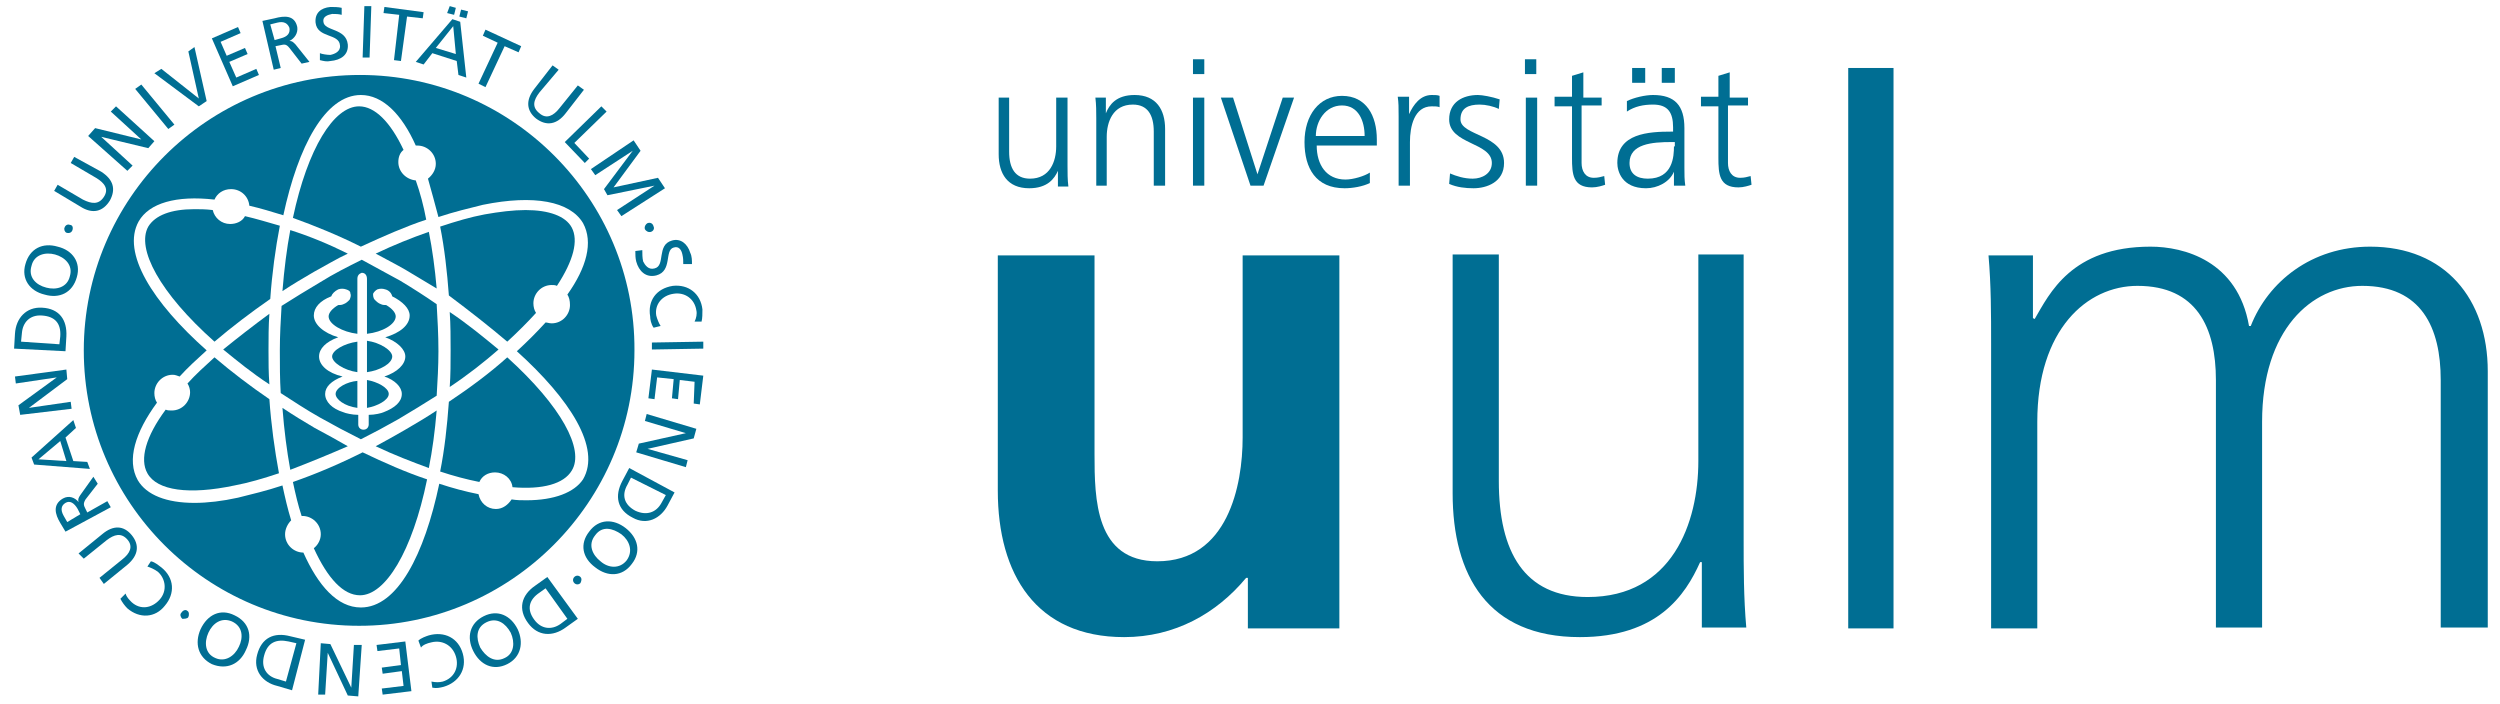
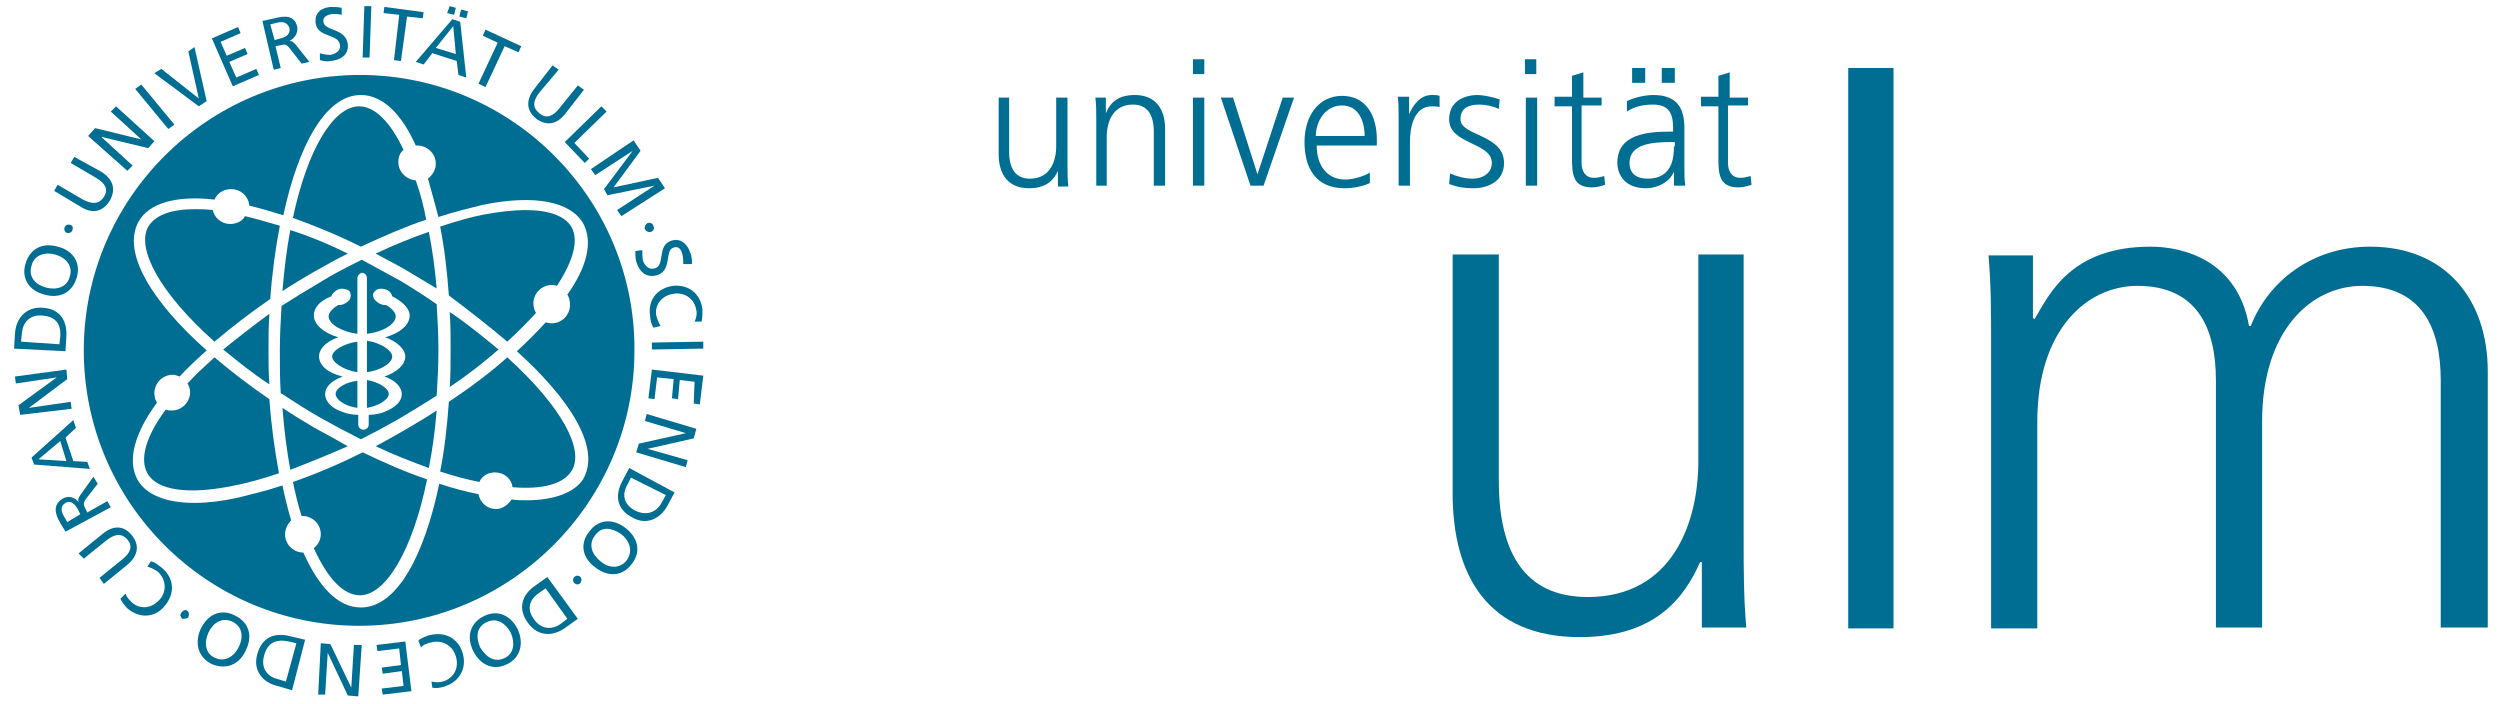
<svg xmlns="http://www.w3.org/2000/svg" width="142" height="40" viewBox="0 0 142 40" fill="none">
  <g clip-path="url(#clip0_634_6726)">
    <path d="M18.765 36.584L19.953 39.06L20.102 36.634H20.547L20.349 39.555L19.755 39.505L18.616 37.079L18.468 39.455H18.073L18.221 36.535L18.765 36.584Z" fill="#006E93" />
    <path d="M23.368 39.258L21.735 39.455L21.685 39.109L22.922 38.96L22.823 38.119L21.735 38.268L21.685 37.921L22.774 37.773L22.675 36.832L21.438 36.98L21.388 36.634L23.022 36.435L23.368 39.258Z" fill="#006E93" />
    <path fill-rule="evenodd" clip-rule="evenodd" d="M14.608 37.179C14.855 36.238 15.548 35.891 16.488 36.139L17.33 36.337L16.588 39.208L15.746 38.96C14.905 38.762 14.361 38.069 14.608 37.179ZM16.39 36.435C15.697 36.287 15.202 36.485 15.004 37.227C14.806 37.921 15.152 38.416 15.746 38.565L16.241 38.713L16.835 36.535L16.39 36.435Z" fill="#006E93" />
    <path d="M24.358 36.089C25.248 35.841 26.041 36.238 26.288 37.129C26.536 38.02 26.041 38.762 25.2 39.01C25.002 39.059 24.803 39.109 24.556 39.06L24.506 38.713C24.754 38.762 24.952 38.762 25.15 38.713C25.793 38.515 26.09 37.921 25.892 37.277C25.694 36.634 25.1 36.337 24.506 36.485C24.259 36.535 24.011 36.634 23.912 36.782L23.764 36.386C23.913 36.237 24.209 36.138 24.358 36.089Z" fill="#006E93" />
    <path fill-rule="evenodd" clip-rule="evenodd" d="M27.476 35C28.267 34.604 29.009 34.95 29.405 35.742C29.752 36.485 29.604 37.327 28.812 37.723C28.02 38.119 27.278 37.772 26.882 36.98C26.486 36.188 26.684 35.396 27.476 35ZM29.01 35.94C28.713 35.396 28.218 35.05 27.624 35.347C27.03 35.644 27.03 36.238 27.278 36.782C27.575 37.277 28.07 37.673 28.663 37.376C29.208 37.129 29.258 36.485 29.01 35.94Z" fill="#006E93" />
    <path fill-rule="evenodd" clip-rule="evenodd" d="M11.391 35.742C11.787 34.901 12.53 34.554 13.322 34.95C14.163 35.346 14.361 36.139 13.965 36.931C13.619 37.723 12.876 38.069 12.034 37.723C11.243 37.327 11.044 36.534 11.391 35.742ZM13.173 35.297C12.579 35.049 12.084 35.396 11.836 35.94C11.589 36.485 11.639 37.129 12.233 37.376C12.777 37.623 13.321 37.277 13.569 36.732C13.816 36.237 13.816 35.594 13.173 35.297Z" fill="#006E93" />
-     <path d="M62.169 25.792C62.169 28.366 62.219 31.881 65.733 31.881C69.741 31.881 70.582 27.574 70.582 24.852V14.505H76.076V35.693H70.879V32.821H70.781C69.098 34.851 66.722 36.188 63.852 36.188C58.853 36.188 56.675 32.624 56.675 27.871V14.505H62.169V25.792Z" fill="#006E93" />
    <path d="M85.133 27.327C85.133 31.337 86.568 33.911 90.181 33.911C94.981 33.911 96.466 29.703 96.466 26.189V14.455H99.039V30.644C99.039 32.277 99.04 33.96 99.189 35.644H96.664V31.931H96.566C95.724 33.812 94.14 36.188 89.736 36.188C84.49 36.188 82.51 32.673 82.51 28.02V14.455H85.133V27.327Z" fill="#006E93" />
    <path fill-rule="evenodd" clip-rule="evenodd" d="M32.821 35.148L32.128 35.644C31.386 36.188 30.545 36.139 30 35.397C29.406 34.604 29.604 33.812 30.396 33.268L31.088 32.773L32.821 35.148ZM30.643 33.663C30.049 34.059 29.901 34.604 30.346 35.198C30.742 35.743 31.336 35.792 31.831 35.445L32.227 35.148L30.989 33.416L30.643 33.663Z" fill="#006E93" />
    <path d="M107.552 35.693H104.979V3.861H107.552V35.693Z" fill="#006E93" />
    <path d="M134.624 14.01C138.88 14.01 141.305 16.98 141.305 21.089V35.644H138.633V21.584C138.633 18.614 137.543 16.237 134.178 16.237C131.308 16.238 128.487 18.713 128.487 23.96V35.644H125.864V21.584C125.863 18.614 124.775 16.237 121.409 16.237C118.539 16.238 115.718 18.713 115.718 23.96V35.693H113.095V19.505C113.095 17.871 113.095 16.188 112.947 14.505H115.471V18.069L115.57 18.119C116.411 16.683 117.649 14.01 122.153 14.01C124.033 14.01 127.101 14.802 127.744 18.515H127.844C128.834 15.99 131.309 14.01 134.624 14.01Z" fill="#006E93" />
    <path d="M20.597 25.693C21.834 26.287 23.071 26.832 24.259 27.227C23.418 31.337 21.883 33.812 20.448 33.812C19.507 33.811 18.617 32.871 17.825 31.139C18.073 30.941 18.221 30.644 18.221 30.347C18.221 29.753 17.726 29.307 17.182 29.307H17.132C16.934 28.713 16.785 28.069 16.637 27.376C17.924 26.93 19.211 26.386 20.597 25.693Z" fill="#006E93" />
    <path d="M12.183 20.297C13.173 21.138 14.212 21.93 15.301 22.673C15.4 24.108 15.598 25.544 15.845 26.881C14.954 27.178 14.113 27.426 13.322 27.574C10.748 28.119 8.917 27.871 8.372 26.881C7.927 26.089 8.273 24.802 9.411 23.268C9.51 23.317 9.659 23.316 9.758 23.316C10.352 23.316 10.797 22.822 10.797 22.277C10.797 22.129 10.748 21.931 10.649 21.782C11.094 21.287 11.639 20.792 12.183 20.297Z" fill="#006E93" />
    <path d="M28.812 20.297C31.88 23.069 33.216 25.544 32.474 26.732C32.029 27.475 30.841 27.821 29.109 27.673C29.059 27.178 28.614 26.832 28.119 26.832C27.724 26.832 27.376 27.029 27.228 27.376C26.486 27.227 25.743 27.03 25.001 26.782C25.249 25.545 25.397 24.208 25.496 22.822C26.684 22.03 27.822 21.188 28.812 20.297Z" fill="#006E93" />
    <path d="M16.043 23.168C16.637 23.564 17.28 23.96 17.874 24.307C18.518 24.653 19.161 25 19.755 25.347C18.617 25.842 17.528 26.288 16.488 26.684C16.291 25.595 16.142 24.455 16.043 23.168Z" fill="#006E93" />
    <path d="M24.803 23.316C24.704 24.505 24.556 25.594 24.358 26.584C23.418 26.238 22.378 25.842 21.339 25.347C21.884 25.05 22.428 24.753 23.022 24.406C23.616 24.06 24.209 23.712 24.803 23.316Z" fill="#006E93" />
    <path d="M20.299 23.168C19.557 23.069 19.063 22.673 19.063 22.376C19.063 22.03 19.706 21.683 20.299 21.634V23.168Z" fill="#006E93" />
    <path d="M20.844 21.584C21.438 21.683 22.081 22.029 22.081 22.376C22.081 22.723 21.438 23.069 20.844 23.168V21.584Z" fill="#006E93" />
    <path d="M20.299 21.139C19.557 21.04 18.864 20.593 18.864 20.247C18.865 19.901 19.557 19.505 20.299 19.406V21.139Z" fill="#006E93" />
    <path d="M20.844 19.356C21.586 19.455 22.279 19.901 22.279 20.247C22.279 20.643 21.586 21.04 20.844 21.139V19.356Z" fill="#006E93" />
    <path fill-rule="evenodd" clip-rule="evenodd" d="M22.725 15.94C23.467 16.386 24.16 16.832 24.803 17.277C24.852 18.119 24.903 19.01 24.903 19.95C24.903 20.792 24.852 21.683 24.803 22.476C24.11 22.921 23.367 23.366 22.625 23.811C21.932 24.207 21.19 24.604 20.497 24.95C19.706 24.554 18.963 24.158 18.171 23.713C17.38 23.267 16.637 22.773 15.945 22.327C15.895 21.535 15.895 20.743 15.895 19.901C15.895 19.06 15.944 18.168 15.993 17.376C16.686 16.93 17.429 16.485 18.171 16.04C18.963 15.545 19.755 15.149 20.547 14.753C21.289 15.149 21.983 15.544 22.725 15.94ZM20.547 15.495C20.399 15.545 20.299 15.644 20.299 15.842V18.96C19.458 18.861 18.667 18.416 18.666 17.971C18.666 17.773 18.865 17.525 19.211 17.327C19.31 17.327 19.409 17.327 19.508 17.277C19.656 17.228 19.755 17.128 19.854 17.029C19.903 16.93 19.953 16.782 19.904 16.684C19.904 16.535 19.805 16.485 19.657 16.436C19.508 16.386 19.36 16.386 19.211 16.436C19.013 16.535 18.864 16.683 18.815 16.832C18.171 17.08 17.825 17.475 17.825 17.921C17.826 18.416 18.37 18.911 19.211 19.158C18.519 19.406 18.123 19.802 18.122 20.247C18.122 20.742 18.617 21.188 19.458 21.386C18.815 21.633 18.468 21.98 18.468 22.376C18.468 22.822 18.865 23.218 19.508 23.416C19.608 23.466 20.003 23.564 20.349 23.564V24.109C20.349 24.307 20.497 24.406 20.646 24.406C20.843 24.406 20.942 24.258 20.943 24.109V23.564C21.289 23.564 21.685 23.465 21.784 23.416C22.428 23.169 22.823 22.822 22.823 22.376C22.823 21.98 22.427 21.584 21.833 21.386C22.576 21.138 23.022 20.693 23.022 20.247C23.021 19.851 22.576 19.406 21.883 19.158C22.724 18.911 23.269 18.465 23.269 17.921C23.269 17.525 22.873 17.129 22.279 16.832C22.23 16.634 22.081 16.485 21.883 16.436C21.735 16.386 21.586 16.386 21.438 16.436C21.339 16.485 21.24 16.585 21.191 16.684C21.191 16.782 21.191 16.93 21.289 17.029C21.388 17.128 21.488 17.228 21.636 17.277C21.735 17.327 21.834 17.327 21.933 17.327C22.279 17.525 22.477 17.773 22.477 17.971C22.476 18.416 21.735 18.861 20.844 18.96V15.842C20.844 15.644 20.745 15.495 20.547 15.495Z" fill="#006E93" />
    <path d="M25.545 17.723C26.584 18.416 27.475 19.159 28.317 19.852C27.525 20.545 26.584 21.288 25.545 21.98C25.595 21.288 25.595 20.594 25.595 19.901C25.595 19.208 25.595 18.465 25.545 17.723Z" fill="#006E93" />
    <path d="M15.301 17.822C15.252 18.515 15.251 19.209 15.251 19.901C15.251 20.545 15.252 21.189 15.301 21.832C14.311 21.189 13.47 20.495 12.678 19.852C13.47 19.208 14.361 18.515 15.301 17.822Z" fill="#006E93" />
    <path d="M11.045 11.881C11.342 11.881 11.688 11.881 12.084 11.931C12.183 12.376 12.579 12.723 13.073 12.723C13.42 12.723 13.767 12.574 13.915 12.277C14.559 12.426 15.202 12.623 15.895 12.821C15.647 14.108 15.45 15.545 15.351 16.98C14.213 17.773 13.173 18.565 12.183 19.406C9.065 16.634 7.729 14.109 8.422 12.871C8.818 12.228 9.709 11.881 11.045 11.881Z" fill="#006E93" />
    <path d="M29.851 11.931C31.187 11.931 32.127 12.277 32.474 12.921C32.87 13.663 32.573 14.802 31.633 16.237C31.534 16.188 31.435 16.189 31.336 16.189C30.742 16.189 30.297 16.683 30.297 17.227C30.297 17.426 30.347 17.624 30.446 17.773C29.951 18.317 29.406 18.862 28.812 19.406C27.822 18.565 26.684 17.673 25.496 16.782C25.397 15.446 25.249 14.109 25.001 12.871C25.892 12.574 26.734 12.326 27.526 12.178C28.367 12.029 29.158 11.931 29.851 11.931Z" fill="#006E93" />
    <path d="M16.488 13.069C17.577 13.416 18.666 13.862 19.755 14.406C19.112 14.703 18.469 15.099 17.825 15.445C17.232 15.792 16.637 16.139 16.043 16.535C16.142 15.297 16.291 14.109 16.488 13.069Z" fill="#006E93" />
    <path d="M24.358 13.168C24.556 14.158 24.704 15.247 24.803 16.386C24.209 16.039 23.664 15.693 23.071 15.347C22.477 15 21.883 14.703 21.339 14.406C22.378 13.911 23.368 13.514 24.358 13.168Z" fill="#006E93" />
    <path d="M20.399 6.04C21.289 6.04 22.18 6.931 22.922 8.515C22.724 8.663 22.625 8.911 22.625 9.208C22.625 9.753 23.071 10.198 23.616 10.247C23.863 10.94 24.061 11.684 24.209 12.476C23.021 12.872 21.784 13.416 20.497 14.01C19.211 13.366 17.874 12.822 16.637 12.376C17.478 8.416 18.963 6.04 20.399 6.04Z" fill="#006E93" />
    <path fill-rule="evenodd" clip-rule="evenodd" d="M20.448 4.258C29.06 4.258 36.087 11.288 36.037 19.901C36.037 28.515 29.01 35.545 20.399 35.545C11.787 35.545 4.759 28.565 4.759 19.901C4.759 11.287 11.788 4.258 20.448 4.258ZM20.497 5.396C18.468 5.397 16.934 8.317 16.093 12.227C15.45 12.03 14.806 11.832 14.162 11.684C14.113 11.139 13.668 10.742 13.123 10.742C12.678 10.742 12.331 10.99 12.183 11.337C10.005 11.089 8.471 11.535 7.877 12.574C6.887 14.356 8.669 17.179 11.738 19.901C11.193 20.396 10.649 20.891 10.203 21.386C10.055 21.336 9.956 21.287 9.808 21.287C9.214 21.287 8.768 21.783 8.768 22.327C8.768 22.525 8.817 22.723 8.916 22.871C7.679 24.554 7.184 26.139 7.827 27.277C8.322 28.119 9.461 28.564 11.045 28.564C11.787 28.564 12.628 28.465 13.519 28.268C14.311 28.07 15.152 27.871 16.043 27.574C16.192 28.267 16.34 28.911 16.538 29.555C16.34 29.753 16.192 30.05 16.192 30.347C16.192 30.941 16.686 31.386 17.231 31.386C18.072 33.267 19.161 34.505 20.497 34.505C22.576 34.505 24.11 31.485 24.951 27.476C25.694 27.723 26.437 27.921 27.179 28.069C27.278 28.564 27.674 28.911 28.168 28.911C28.564 28.911 28.862 28.663 29.06 28.366C29.357 28.416 29.604 28.416 29.901 28.416C31.484 28.416 32.623 27.97 33.117 27.227C34.157 25.445 32.376 22.673 29.357 19.95C29.951 19.406 30.495 18.861 30.989 18.316C31.088 18.316 31.188 18.366 31.336 18.366C31.93 18.366 32.375 17.872 32.375 17.327C32.375 17.08 32.326 16.881 32.227 16.732C33.316 15.198 33.711 13.762 33.117 12.673C32.375 11.436 30.346 11.04 27.426 11.634C26.634 11.832 25.793 12.03 24.903 12.327C24.705 11.585 24.506 10.841 24.308 10.148C24.555 9.95 24.754 9.653 24.754 9.307C24.754 8.713 24.258 8.268 23.714 8.268H23.616C22.824 6.485 21.735 5.396 20.497 5.396Z" fill="#006E93" />
    <path d="M10.302 34.802C10.401 34.653 10.55 34.604 10.649 34.703C10.748 34.753 10.748 34.951 10.698 35.05C10.649 35.149 10.451 35.148 10.352 35.148C10.253 35.049 10.203 34.901 10.302 34.802Z" fill="#006E93" />
    <path d="M8.571 31.881C8.818 31.93 9.016 32.129 9.164 32.227C9.907 32.822 9.955 33.713 9.362 34.406C8.817 35.099 7.926 35.149 7.234 34.555C7.085 34.406 6.937 34.208 6.838 34.01L7.135 33.713C7.185 33.911 7.333 34.059 7.482 34.208C7.976 34.653 8.619 34.554 9.065 34.06C9.51 33.565 9.411 32.872 8.966 32.476C8.768 32.327 8.521 32.228 8.372 32.179L8.571 31.881Z" fill="#006E93" />
    <path d="M32.622 32.773C32.721 32.673 32.87 32.673 32.969 32.773C33.068 32.871 33.019 33.02 32.969 33.119C32.87 33.218 32.721 33.218 32.622 33.119C32.523 33.02 32.524 32.871 32.622 32.773Z" fill="#006E93" />
    <path d="M5.799 30.347C6.442 29.802 7.036 29.852 7.482 30.396C7.927 30.941 7.877 31.535 7.234 32.079L5.898 33.168L5.651 32.822L6.937 31.782C7.382 31.436 7.58 31.04 7.234 30.644C6.887 30.248 6.492 30.347 6.046 30.693L4.759 31.732L4.462 31.436L5.799 30.347Z" fill="#006E93" />
    <path fill-rule="evenodd" clip-rule="evenodd" d="M33.464 30.198C34.008 29.456 34.85 29.455 35.543 30C36.236 30.544 36.433 31.336 35.889 32.029C35.344 32.772 34.504 32.772 33.811 32.227C33.069 31.683 32.92 30.891 33.464 30.198ZM35.295 30.347C34.8 30 34.207 29.852 33.811 30.396C33.366 30.941 33.662 31.534 34.108 31.881C34.553 32.277 35.196 32.327 35.592 31.832C35.988 31.288 35.741 30.693 35.295 30.347Z" fill="#006E93" />
    <path fill-rule="evenodd" clip-rule="evenodd" d="M5.551 27.476L4.859 28.366C4.71 28.614 4.76 28.713 4.859 28.911L4.957 29.109L6.096 28.466L6.293 28.811L3.72 30.198L3.423 29.703C3.126 29.208 2.978 28.663 3.572 28.316C3.918 28.119 4.264 28.267 4.462 28.515C4.413 28.366 4.463 28.267 4.562 28.119L5.304 27.079L5.551 27.476ZM4.413 28.911C4.215 28.565 3.967 28.416 3.72 28.564C3.473 28.713 3.423 28.96 3.621 29.307L3.819 29.653L4.562 29.208L4.413 28.911Z" fill="#006E93" />
    <path fill-rule="evenodd" clip-rule="evenodd" d="M38.315 27.971L37.918 28.713C37.522 29.455 36.73 29.852 35.939 29.406C35.048 28.961 34.9 28.169 35.345 27.327L35.74 26.584L38.315 27.971ZM35.642 27.524C35.295 28.119 35.444 28.663 36.087 29.01C36.73 29.307 37.275 29.109 37.572 28.564L37.82 28.119L35.84 27.129L35.642 27.524Z" fill="#006E93" />
    <path fill-rule="evenodd" clip-rule="evenodd" d="M4.314 24.307L3.72 24.852L4.165 26.189L4.957 26.237L5.106 26.634L1.939 26.386L1.79 25.99L4.165 23.861L4.314 24.307ZM2.186 26.089L3.77 26.189L3.423 25.05L2.186 26.089Z" fill="#006E93" />
    <path d="M39.552 24.356L39.403 24.901L36.781 25.495L39.057 26.139L38.957 26.535L36.137 25.693L36.285 25.198L38.957 24.604L36.631 23.911L36.731 23.515L39.552 24.356Z" fill="#006E93" />
    <path d="M3.819 21.535L1.642 23.168L4.017 22.822L4.067 23.218L1.147 23.564L1.047 23.02L3.225 21.436L0.899 21.782L0.85 21.386L3.77 20.99L3.819 21.535Z" fill="#006E93" />
    <path d="M39.947 21.337L39.749 22.971L39.403 22.921L39.452 21.684L38.612 21.584L38.512 22.673L38.166 22.624L38.265 21.535L37.325 21.436L37.176 22.673L36.829 22.624L37.028 20.99L39.947 21.337Z" fill="#006E93" />
    <path fill-rule="evenodd" clip-rule="evenodd" d="M2.384 17.476C3.374 17.525 3.819 18.169 3.77 19.109L3.72 19.95L0.8 19.802L0.85 18.96C0.9 18.069 1.493 17.426 2.384 17.476ZM2.384 17.921C1.691 17.871 1.295 18.317 1.245 18.911L1.196 19.406L3.373 19.555L3.423 19.109C3.473 18.367 3.126 17.971 2.384 17.921Z" fill="#006E93" />
    <path d="M39.947 19.802L37.028 19.852V19.455L39.947 19.406V19.802Z" fill="#006E93" />
    <path d="M38.215 16.237C39.106 16.138 39.799 16.683 39.898 17.574C39.898 17.822 39.898 18.07 39.849 18.268H39.452C39.551 18.07 39.601 17.822 39.552 17.624C39.453 16.98 38.908 16.585 38.265 16.684C37.572 16.783 37.176 17.327 37.275 17.921C37.324 18.119 37.424 18.366 37.523 18.515L37.126 18.614C36.978 18.416 36.929 18.119 36.929 17.971C36.781 17.08 37.275 16.386 38.215 16.237Z" fill="#006E93" />
    <path fill-rule="evenodd" clip-rule="evenodd" d="M1.444 15C1.691 14.109 2.433 13.762 3.275 14.01C4.116 14.208 4.611 14.901 4.364 15.742C4.116 16.633 3.374 16.98 2.532 16.732C1.691 16.534 1.196 15.842 1.444 15ZM3.126 14.455C2.582 14.307 1.939 14.456 1.79 15.099C1.592 15.742 2.037 16.188 2.631 16.337C3.175 16.485 3.818 16.337 3.967 15.693C4.165 15.05 3.671 14.604 3.126 14.455Z" fill="#006E93" />
    <path d="M38.166 13.663C38.661 13.515 39.057 13.862 39.205 14.356C39.304 14.554 39.304 14.802 39.304 15H38.809C38.809 14.802 38.809 14.653 38.76 14.455C38.711 14.208 38.562 13.961 38.265 14.06C37.721 14.208 38.215 15.396 37.275 15.644C36.681 15.792 36.285 15.396 36.137 14.852C36.087 14.654 36.087 14.456 36.087 14.258L36.483 14.208C36.483 14.406 36.483 14.654 36.532 14.852C36.632 15.05 36.83 15.346 37.176 15.247C37.819 15.098 37.276 13.911 38.166 13.663Z" fill="#006E93" />
    <path d="M3.67 12.921C3.72 12.773 3.868 12.723 3.967 12.773C4.116 12.773 4.165 12.921 4.115 13.069C4.066 13.218 3.918 13.267 3.77 13.218C3.671 13.168 3.621 13.02 3.67 12.921Z" fill="#006E93" />
    <path d="M36.781 12.673C36.929 12.624 37.077 12.674 37.126 12.871C37.176 12.97 37.126 13.118 36.978 13.168C36.829 13.217 36.681 13.118 36.631 13.02C36.582 12.871 36.682 12.722 36.781 12.673Z" fill="#006E93" />
    <path d="M36.384 8.564L34.85 10.644L37.374 10.099L37.77 10.693L35.295 12.277L35.048 11.931L37.176 10.545L34.503 11.089L34.306 10.742L35.939 8.564L33.811 9.95L33.563 9.604L35.989 7.971L36.384 8.564Z" fill="#006E93" />
    <path d="M5.749 9.753C6.442 10.198 6.59 10.742 6.244 11.386C5.848 12.029 5.255 12.178 4.562 11.732L3.076 10.842L3.275 10.495L4.71 11.337C5.205 11.584 5.601 11.634 5.898 11.188C6.195 10.743 5.947 10.396 5.452 10.099L4.017 9.258L4.215 8.911L5.749 9.753Z" fill="#006E93" />
    <path d="M57.319 8.614C57.319 9.555 57.666 10.148 58.507 10.148C59.645 10.148 59.992 9.158 59.992 8.316V5.545H60.635V9.406C60.635 9.802 60.634 10.198 60.684 10.594H60.09V9.703C59.892 10.149 59.496 10.693 58.457 10.693C57.22 10.693 56.725 9.852 56.725 8.763V5.545H57.319V8.614Z" fill="#006E93" />
    <path fill-rule="evenodd" clip-rule="evenodd" d="M76.225 5.445C77.61 5.446 78.204 6.584 78.204 7.921V8.268H74.789C74.789 9.356 75.334 10.198 76.422 10.198C76.868 10.198 77.511 10 77.808 9.802V10.396C77.412 10.594 76.819 10.693 76.373 10.693C74.74 10.693 74.096 9.554 74.096 8.069C74.096 6.535 74.938 5.445 76.225 5.445ZM76.225 5.99C75.285 5.99 74.74 6.881 74.74 7.723H77.511C77.511 6.881 77.165 5.991 76.225 5.99Z" fill="#006E93" />
    <path d="M83.945 5.396C84.192 5.396 84.737 5.495 85.182 5.644L85.133 6.188C84.836 6.04 84.391 5.94 84.044 5.94C83.401 5.94 82.955 6.139 82.955 6.782C82.955 7.723 85.43 7.624 85.43 9.258C85.43 10.347 84.44 10.693 83.698 10.693C83.252 10.693 82.757 10.643 82.312 10.445L82.362 9.852C82.708 10 83.153 10.148 83.648 10.148C84.192 10.148 84.736 9.852 84.737 9.258C84.737 8.07 82.312 8.218 82.312 6.782C82.312 5.792 83.103 5.397 83.945 5.396Z" fill="#006E93" />
    <path fill-rule="evenodd" clip-rule="evenodd" d="M93.893 5.396C95.13 5.397 95.674 5.99 95.674 7.277V9.505C95.674 9.901 95.674 10.198 95.724 10.545H95.08V9.753C94.833 10.347 94.14 10.693 93.496 10.693C92.111 10.693 91.864 9.704 91.864 9.258C91.864 7.575 93.645 7.476 94.932 7.476H95.031V7.228C95.031 6.386 94.734 5.94 93.893 5.94C93.349 5.94 92.854 6.04 92.408 6.337V5.742C92.804 5.544 93.448 5.396 93.893 5.396ZM94.932 8.069C93.843 8.069 92.557 8.169 92.557 9.258C92.557 9.901 93.002 10.148 93.596 10.148C95.031 10.148 95.08 8.861 95.08 8.316H95.13V8.069H94.932Z" fill="#006E93" />
    <path d="M89.934 5.545H90.973V5.99H89.834V9.258C89.834 9.703 90.033 10.099 90.528 10.099C90.775 10.099 90.923 10.05 91.121 10L91.171 10.495C91.023 10.545 90.725 10.644 90.428 10.644C89.34 10.643 89.29 9.9 89.29 8.96V6.04H88.3V5.495H89.29V4.307L89.934 4.109V5.545Z" fill="#006E93" />
    <path d="M98.248 5.545H99.287V5.99H98.149V9.258C98.149 9.703 98.347 10.099 98.842 10.099C99.089 10.099 99.238 10.05 99.436 10L99.486 10.495C99.337 10.545 99.039 10.644 98.742 10.644C97.654 10.643 97.605 9.9 97.605 8.96V6.04H96.615V5.495H97.605V4.307L98.248 4.109V5.545Z" fill="#006E93" />
    <path d="M64.446 5.396C65.683 5.396 66.178 6.238 66.178 7.327V10.545H65.534V7.476C65.534 6.535 65.188 5.941 64.347 5.94C63.209 5.94 62.862 6.931 62.862 7.772V10.545H62.268V6.732C62.268 6.337 62.267 5.941 62.218 5.545H62.813V6.436C63.011 5.941 63.406 5.396 64.446 5.396Z" fill="#006E93" />
    <path d="M68.404 10.545H67.761V5.545H68.404V10.545Z" fill="#006E93" />
    <path d="M71.424 9.901L72.859 5.545H73.502L71.77 10.545H71.028L69.345 5.545H70.038L71.424 9.901Z" fill="#006E93" />
    <path d="M81.322 5.396C81.47 5.396 81.669 5.396 81.768 5.445V6.089C81.669 6.039 81.47 6.04 81.322 6.04C80.332 6.04 80.085 7.178 80.085 8.069V10.545H79.442V6.634C79.442 6.089 79.441 5.842 79.392 5.495H80.035V6.485C80.283 5.941 80.678 5.397 81.322 5.396Z" fill="#006E93" />
    <path d="M87.311 10.545H86.667V5.545H87.311V10.545Z" fill="#006E93" />
    <path d="M8.768 8.02L8.422 8.416L5.749 7.772L7.531 9.406L7.234 9.703L5.007 7.723L5.403 7.277L8.026 7.921L6.293 6.337L6.59 6.04L8.768 8.02Z" fill="#006E93" />
    <path d="M34.454 6.337L32.622 8.119L33.464 9.01L33.217 9.258L32.078 8.069L34.157 6.04L34.454 6.337Z" fill="#006E93" />
    <path d="M9.906 7.079L9.56 7.327L7.679 5.05L8.026 4.802L9.906 7.079Z" fill="#006E93" />
    <path d="M31.732 3.96L30.643 5.247C30.297 5.693 30.198 6.089 30.643 6.436C31.039 6.782 31.435 6.584 31.782 6.139L32.821 4.852L33.167 5.099L32.128 6.436C31.633 7.079 31.039 7.178 30.446 6.732C29.901 6.287 29.851 5.693 30.346 5.05L31.386 3.713L31.732 3.96Z" fill="#006E93" />
    <path d="M11.738 5.742L11.292 6.04L8.768 4.158L9.164 3.911L11.292 5.594L10.698 2.921L11.045 2.673L11.738 5.742Z" fill="#006E93" />
    <path d="M29.604 2.624L29.455 2.971L28.663 2.624L27.575 4.95L27.179 4.753L28.268 2.426L27.426 2.029L27.575 1.684L29.604 2.624Z" fill="#006E93" />
    <path d="M13.667 1.881L12.53 2.376L12.876 3.168L13.915 2.723L14.064 3.069L13.025 3.515L13.42 4.406L14.559 3.911L14.707 4.258L13.222 4.901L12.034 2.179L13.519 1.535L13.667 1.881Z" fill="#006E93" />
    <path d="M93.448 4.703H92.705V3.861H93.448V4.703Z" fill="#006E93" />
    <path d="M95.13 4.703H94.388V3.861H95.13V4.703Z" fill="#006E93" />
    <path fill-rule="evenodd" clip-rule="evenodd" d="M26.14 1.237L26.486 4.406L26.04 4.258L25.942 3.466L24.556 3.02L24.061 3.663L23.616 3.515L25.694 1.089L26.14 1.237ZM24.754 2.723L25.892 3.069L25.743 1.485L24.754 2.723Z" fill="#006E93" />
    <path d="M68.404 4.208H67.761V3.366H68.404V4.208Z" fill="#006E93" />
    <path d="M87.261 4.208H86.617V3.366H87.261V4.208Z" fill="#006E93" />
    <path fill-rule="evenodd" clip-rule="evenodd" d="M15.598 1.04C16.142 0.892 16.736 0.842 16.885 1.535C16.934 1.881 16.736 2.179 16.44 2.327C16.588 2.327 16.637 2.376 16.785 2.524L17.577 3.515L17.132 3.614L16.44 2.723C16.242 2.475 16.142 2.525 15.895 2.574L15.648 2.624L15.945 3.861L15.548 3.96L14.905 1.188L15.598 1.04ZM16.44 1.584C16.341 1.336 16.142 1.188 15.746 1.287L15.351 1.386L15.598 2.277L15.945 2.179C16.34 2.08 16.489 1.881 16.44 1.584Z" fill="#006E93" />
    <path d="M18.765 0.396C18.963 0.396 19.21 0.396 19.408 0.445V0.842C19.211 0.792 19.062 0.792 18.864 0.792C18.617 0.841 18.32 0.941 18.369 1.237C18.419 1.782 19.656 1.584 19.755 2.524C19.805 3.118 19.359 3.416 18.765 3.466C18.567 3.515 18.369 3.465 18.171 3.416V3.02C18.27 3.069 18.567 3.119 18.765 3.119C19.012 3.07 19.359 2.921 19.31 2.574C19.26 1.881 18.023 2.178 17.924 1.287C17.875 0.743 18.221 0.446 18.765 0.396Z" fill="#006E93" />
    <path d="M24.061 0.693L24.011 1.04L23.12 0.94L22.774 3.466L22.378 3.416L22.675 0.842L21.784 0.742L21.834 0.396L24.061 0.693Z" fill="#006E93" />
    <path d="M21.091 0.347L20.992 3.268H20.597L20.696 0.347H21.091Z" fill="#006E93" />
    <path d="M26.585 0.644L26.486 1.04L26.09 0.94L26.189 0.545L26.585 0.644Z" fill="#006E93" />
    <path d="M25.892 0.445L25.793 0.842L25.397 0.742L25.545 0.347L25.892 0.445Z" fill="#006E93" />
  </g>
  <defs>
    <clipPath id="clip0_634_6726">
      <rect width="141" height="40" fill="white" transform="translate(0.8)" />
    </clipPath>
  </defs>
</svg>